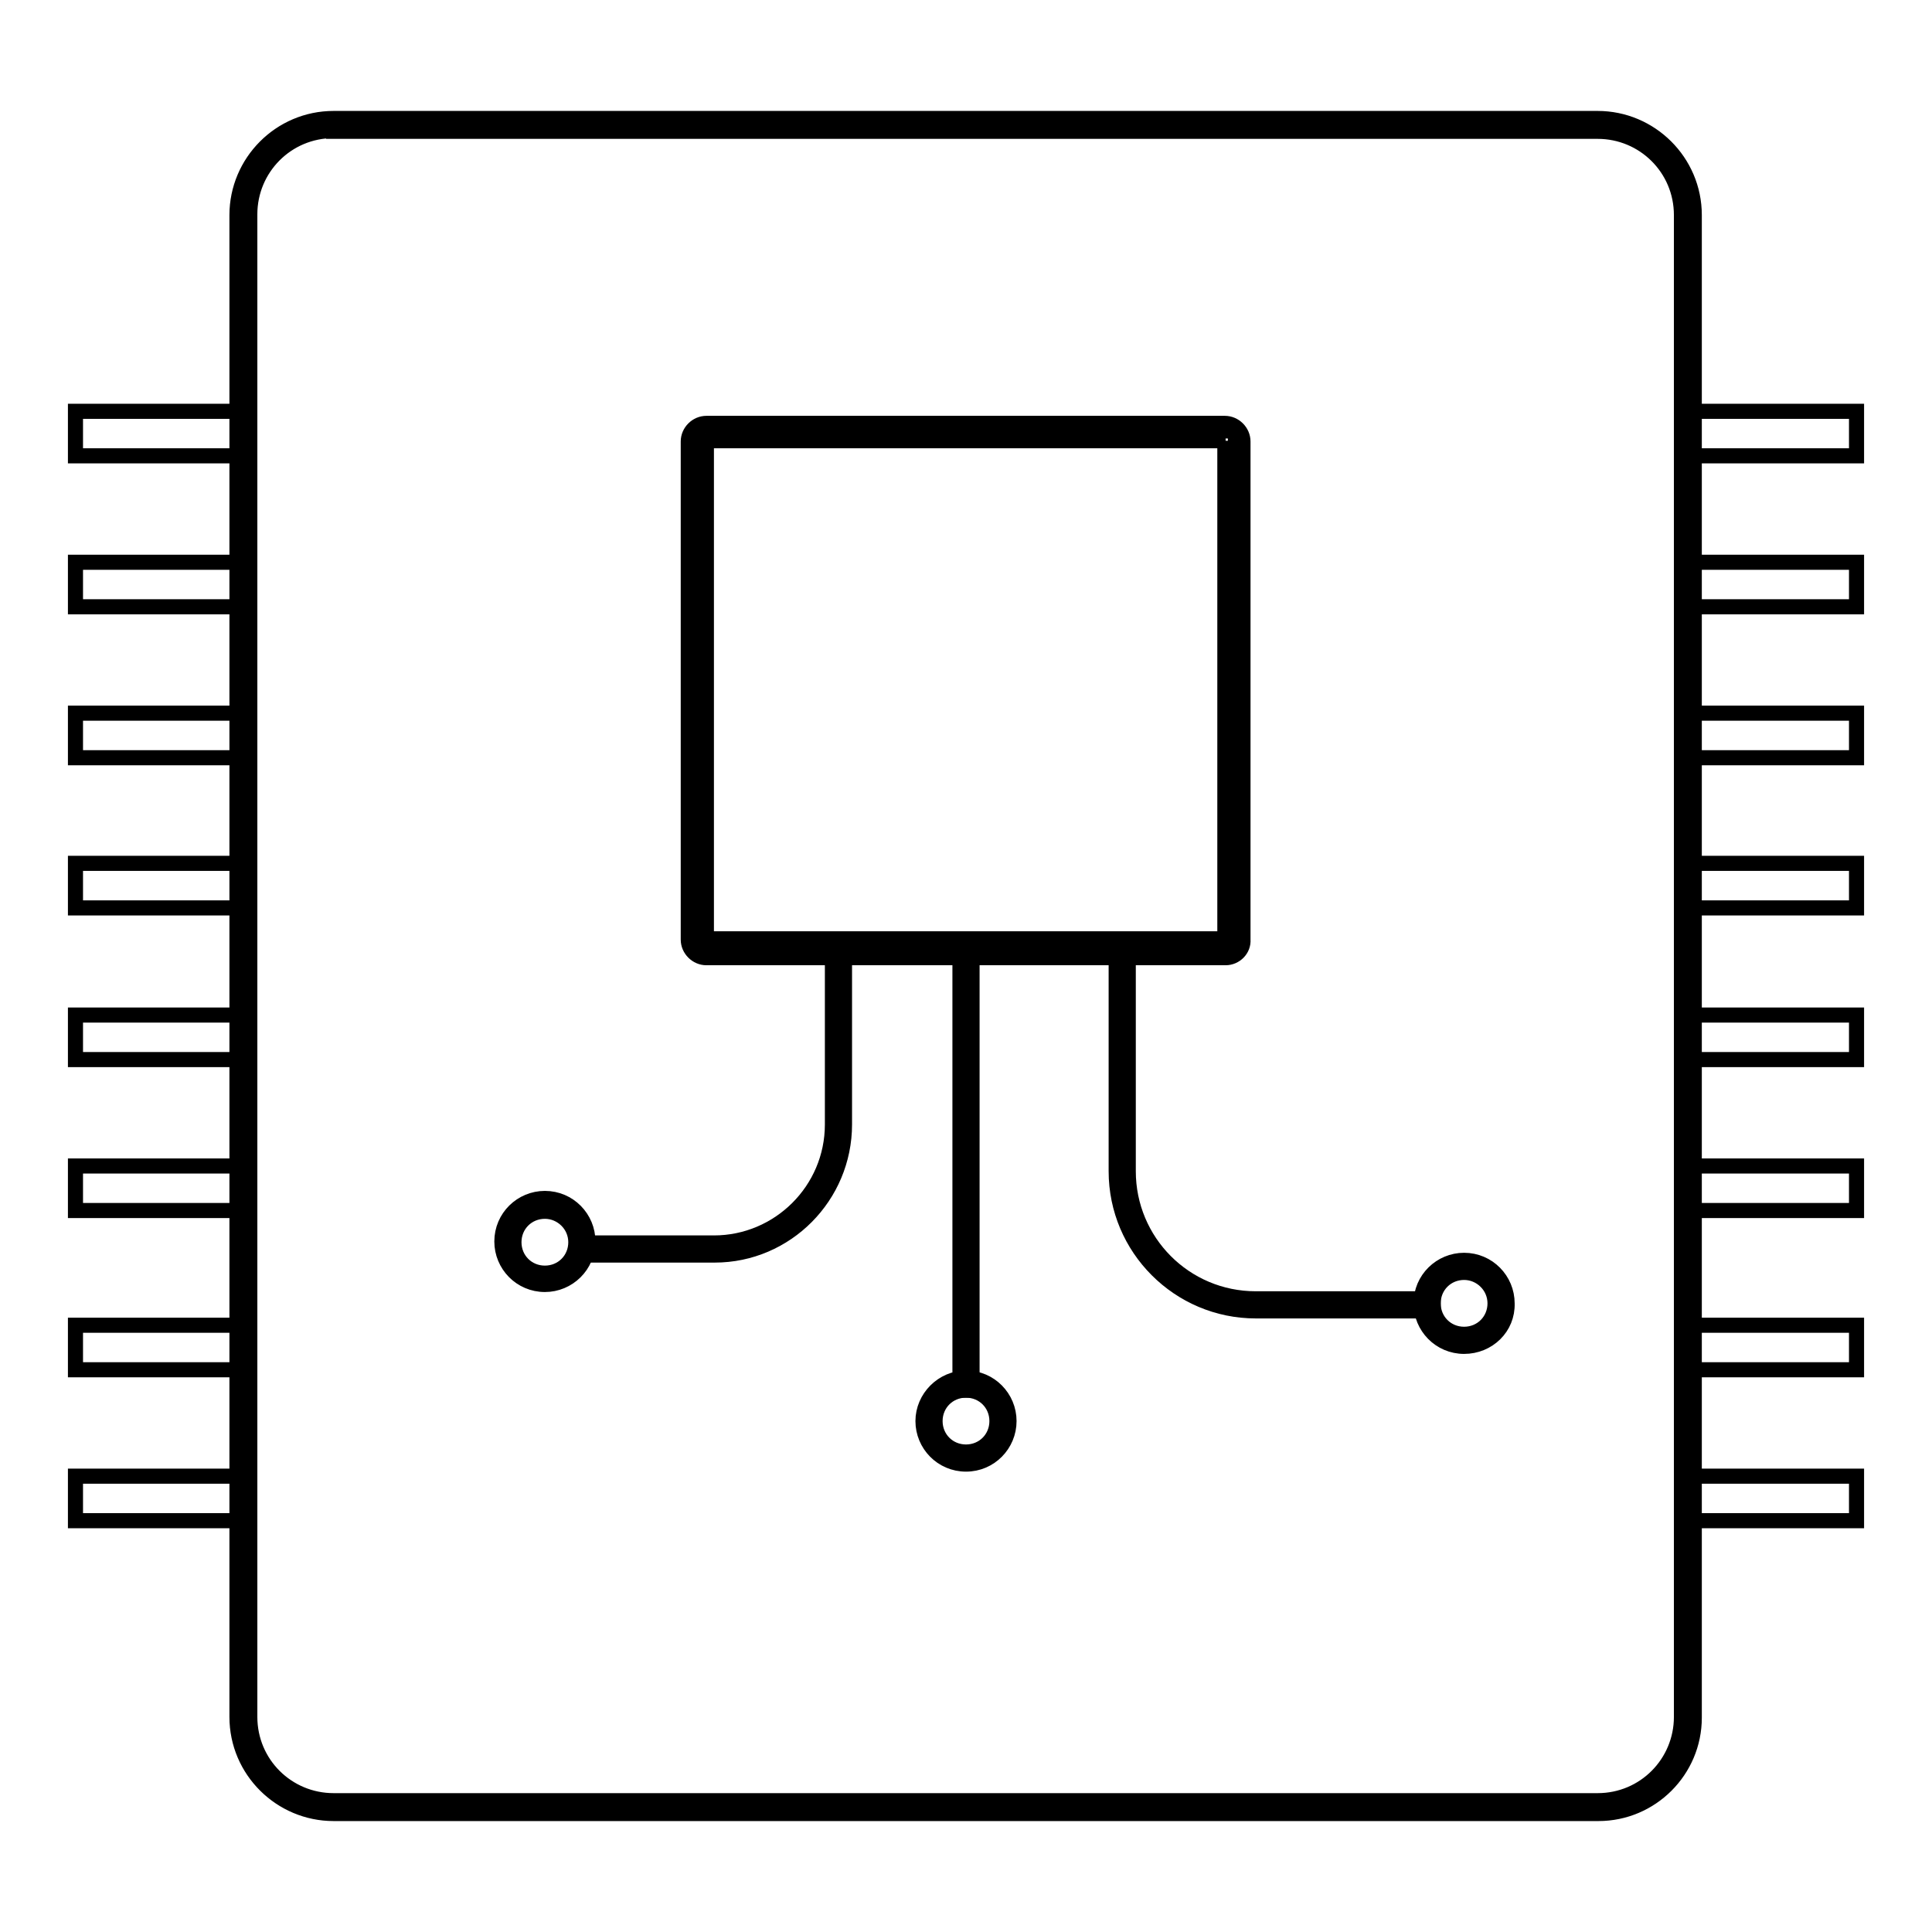
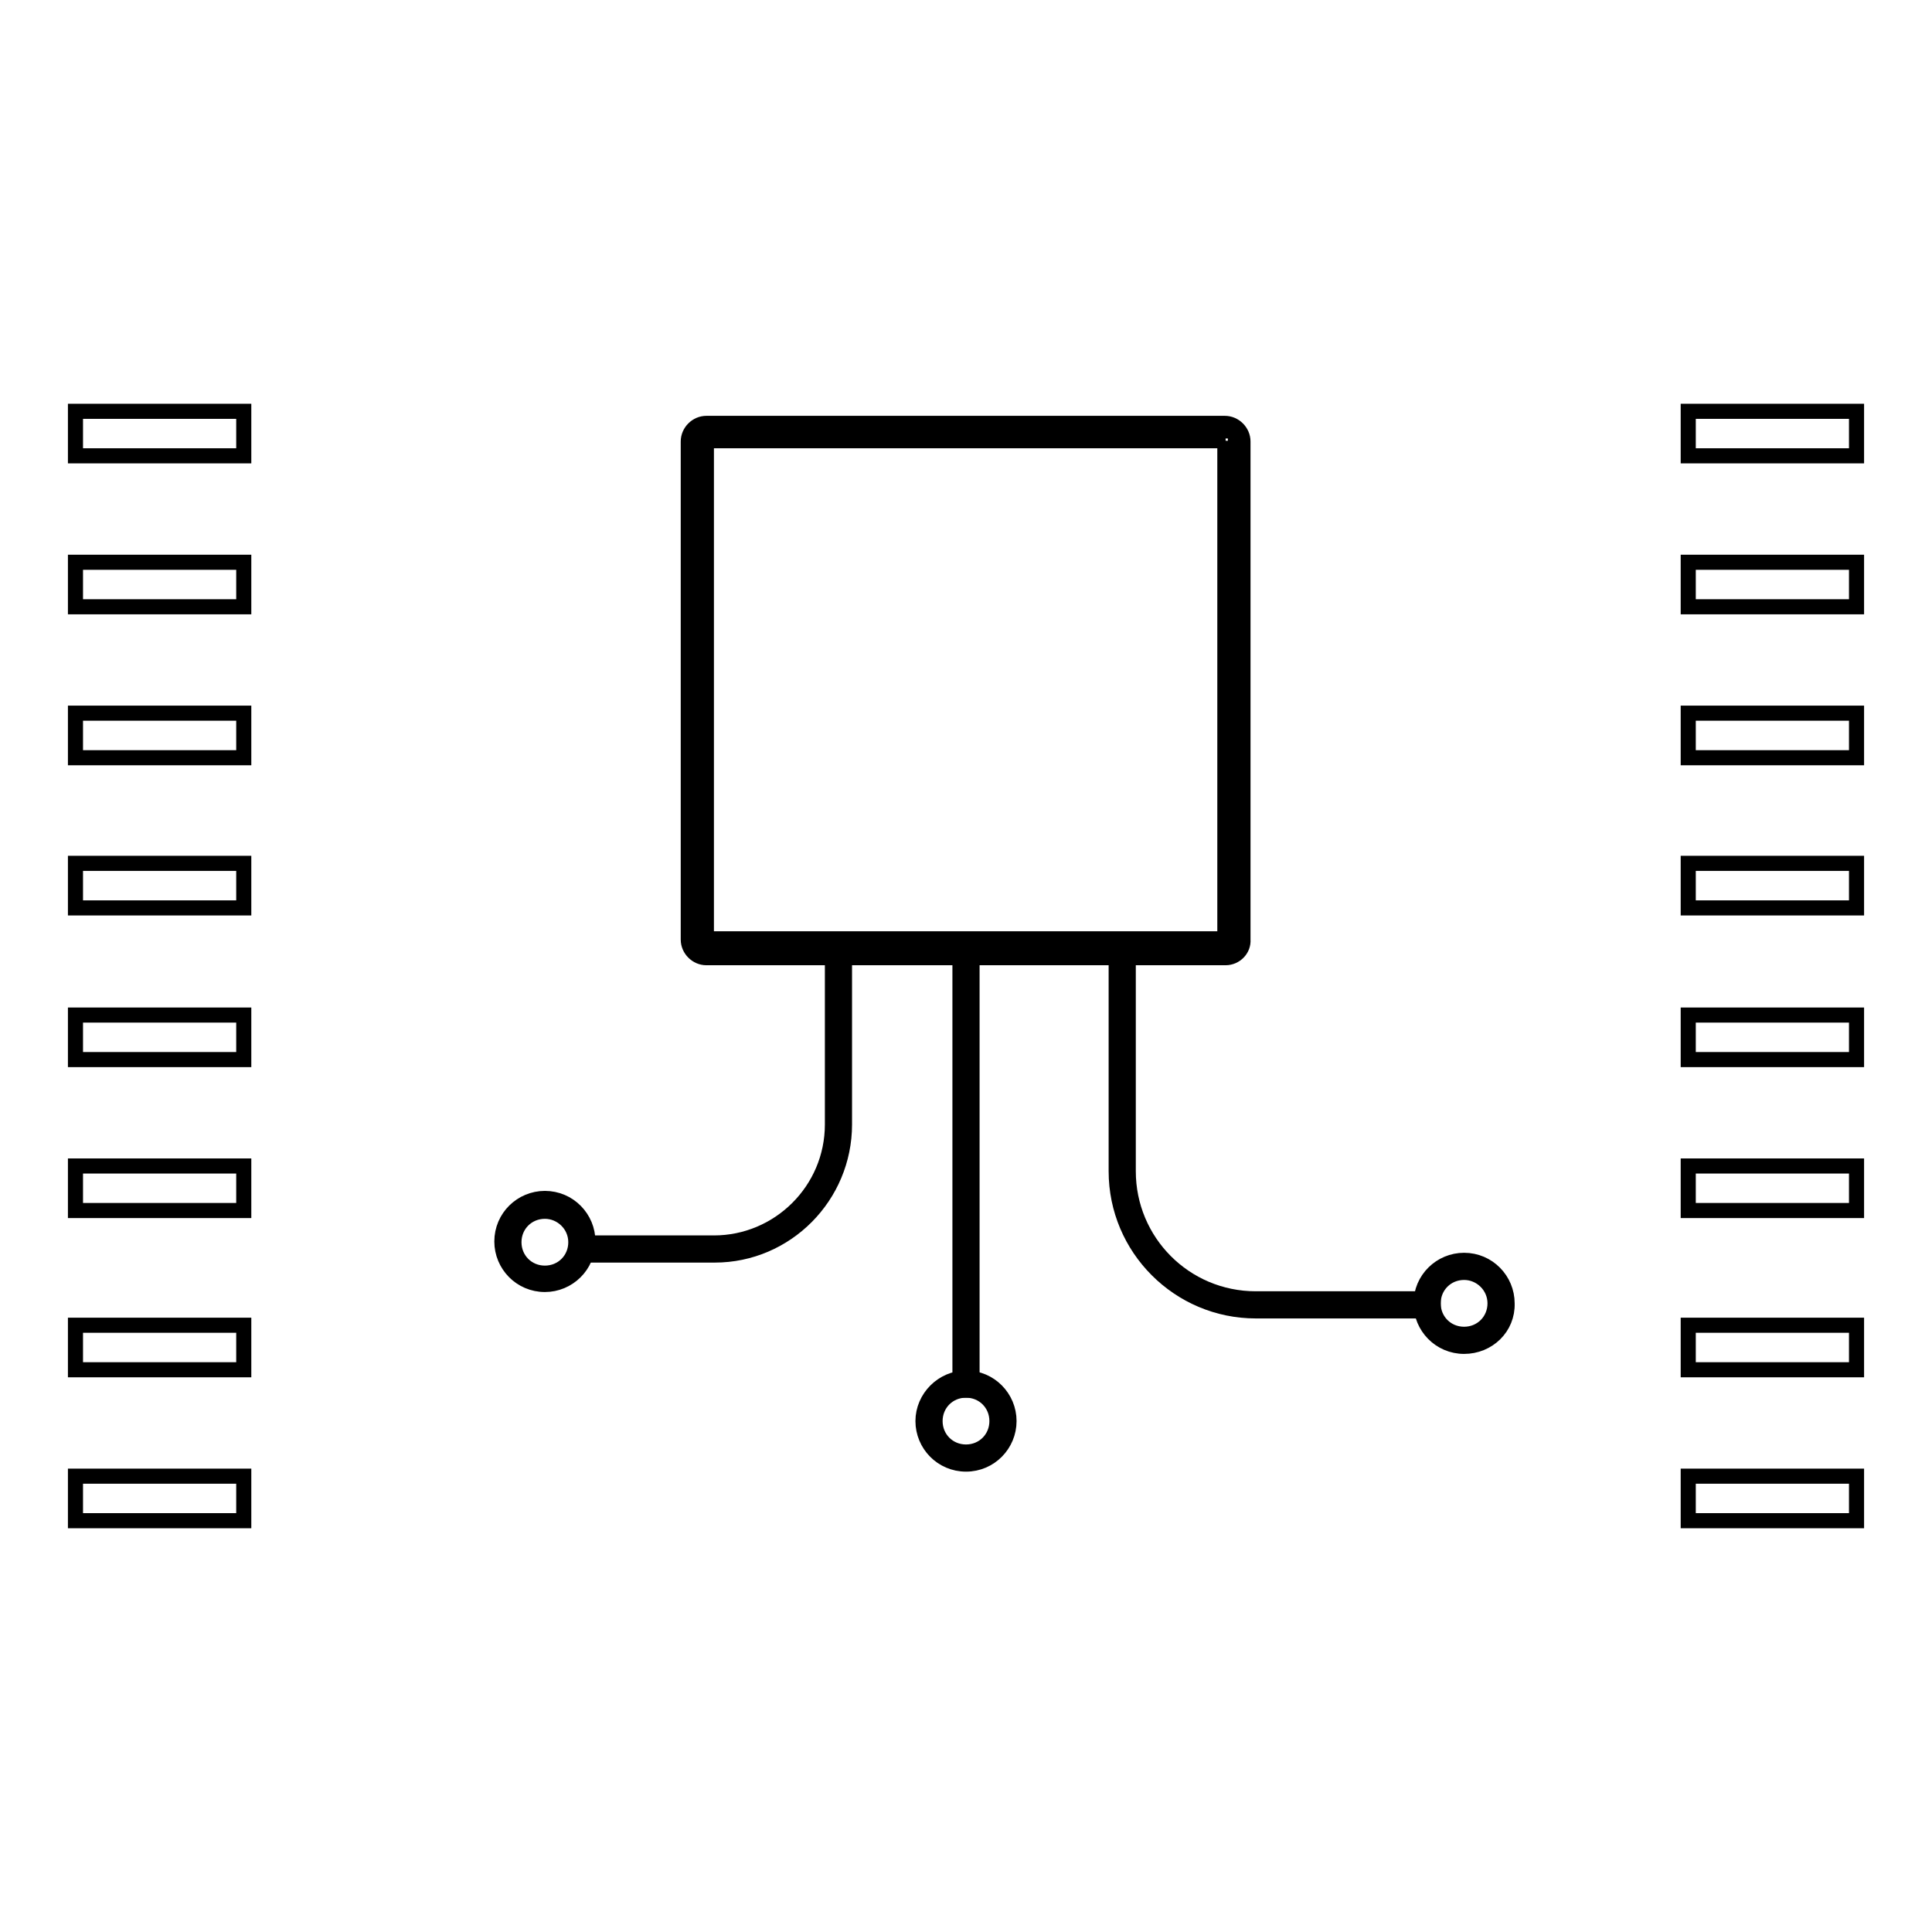
<svg xmlns="http://www.w3.org/2000/svg" version="1.1" x="0px" y="0px" viewBox="0 0 256 256" enable-background="new 0 0 256 256" xml:space="preserve">
  <g>
-     <path stroke-width="2" fill-opacity="0" stroke="#000000" d="M211.8,240.3H44.2c-7,0-12.8-5.7-12.8-12.8V28.5c0-7,5.7-12.8,12.8-12.8h167.5c7,0,12.8,5.7,12.8,12.8 v199.1C224.5,234.6,218.8,240.3,211.8,240.3z M44.2,17.3c-6.2,0-11.1,5-11.1,11.1v199.1c0,6.2,5,11.1,11.1,11.1h167.5 c6.2,0,11.1-5,11.1-11.1V28.5c0-6.2-5-11.1-11.1-11.1H44.2z" />
    <path stroke-width="2" fill-opacity="0" stroke="#000000" d="M163.3,125.7H92.7c-0.1,0-0.3-0.1-0.3-0.3V57.4c0-0.1,0.1-0.3,0.3-0.3h70.7c0.1,0,0.3,0.1,0.3,0.3v67.9 C163.6,125.6,163.5,125.7,163.3,125.7z" />
    <path stroke-width="2" fill-opacity="0" stroke="#000000" d="M162.4,126.9H93.6c-1.3,0-2.4-1.1-2.4-2.4v-66c0-1.3,1.1-2.4,2.4-2.4h68.7c1.3,0,2.4,1.1,2.4,2.4v66 C164.8,125.8,163.7,126.9,162.4,126.9z M162.4,124.5v1.2V124.5z M162.4,58.4H93.6v66h68.7V58.4z M10,54.5h22.3v5.9H10V54.5z  M223.7,54.5H246v5.9h-22.3V54.5z M10,74.5h22.3v5.9H10V74.5z M223.7,74.5H246v5.9h-22.3V74.5z M10,94.5h22.3v5.9H10V94.5z  M223.7,94.5H246v5.9h-22.3V94.5z M10,114.4h22.3v5.9H10V114.4z M223.7,114.4H246v5.9h-22.3V114.4z" />
    <path stroke-width="2" fill-opacity="0" stroke="#000000" d="M10,134.5h22.3v5.9H10V134.5z M223.7,134.5H246v5.9h-22.3V134.5z" />
    <path stroke-width="2" fill-opacity="0" stroke="#000000" d="M10,154.5h22.3v5.9H10V154.5z M223.7,154.5H246v5.9h-22.3V154.5z" />
    <path stroke-width="2" fill-opacity="0" stroke="#000000" d="M10,175.6h22.3v5.9H10V175.6z M223.7,175.6H246v5.9h-22.3V175.6z" />
    <path stroke-width="2" fill-opacity="0" stroke="#000000" d="M10,195.6h22.3v5.9H10V195.6z M223.7,195.6H246v5.9h-22.3V195.6z" />
    <path stroke-width="2" fill-opacity="0" stroke="#000000" d="M94.7,166.3H77.4v-1.6h17.2c8.6,0,15.7-7,15.7-15.7v-23.3h1.6V149C111.9,158.5,104.2,166.3,94.7,166.3 L94.7,166.3z M127.2,125.7h1.6v58.5h-1.6V125.7z M189.9,173.7h-23.5c-10.2,0-18.5-8.3-18.5-18.5v-29.5h1.6v29.5 c0,9.3,7.5,16.9,16.9,16.9h23.5L189.9,173.7L189.9,173.7z" />
    <path stroke-width="2" fill-opacity="0" stroke="#000000" d="M72.2,170.2c-3.2,0-5.7-2.6-5.7-5.7c0-3.2,2.6-5.7,5.7-5.7c3.2,0,5.7,2.6,5.7,5.7 C77.9,167.7,75.3,170.2,72.2,170.2z M72.2,160.5c-2.3,0-4.1,1.8-4.1,4.1s1.8,4.1,4.1,4.1c2.3,0,4.1-1.8,4.1-4.1 S74.4,160.5,72.2,160.5z M128,194c-3.2,0-5.7-2.6-5.7-5.7s2.6-5.7,5.7-5.7c3.2,0,5.7,2.6,5.7,5.7S131.2,194,128,194z M128,184.2 c-2.3,0-4.1,1.8-4.1,4.1c0,2.3,1.8,4.1,4.1,4.1s4.1-1.8,4.1-4.1C132.1,186,130.3,184.2,128,184.2z M194,178.4 c-3.2,0-5.7-2.6-5.7-5.7c0-3.2,2.6-5.7,5.7-5.7c3.2,0,5.7,2.6,5.7,5.7C199.8,175.9,197.2,178.4,194,178.4z M194,168.6 c-2.3,0-4.1,1.8-4.1,4.1c0,2.3,1.8,4.1,4.1,4.1c2.3,0,4.1-1.8,4.1-4.1C198.1,170.4,196.2,168.6,194,168.6z" />
  </g>
</svg>